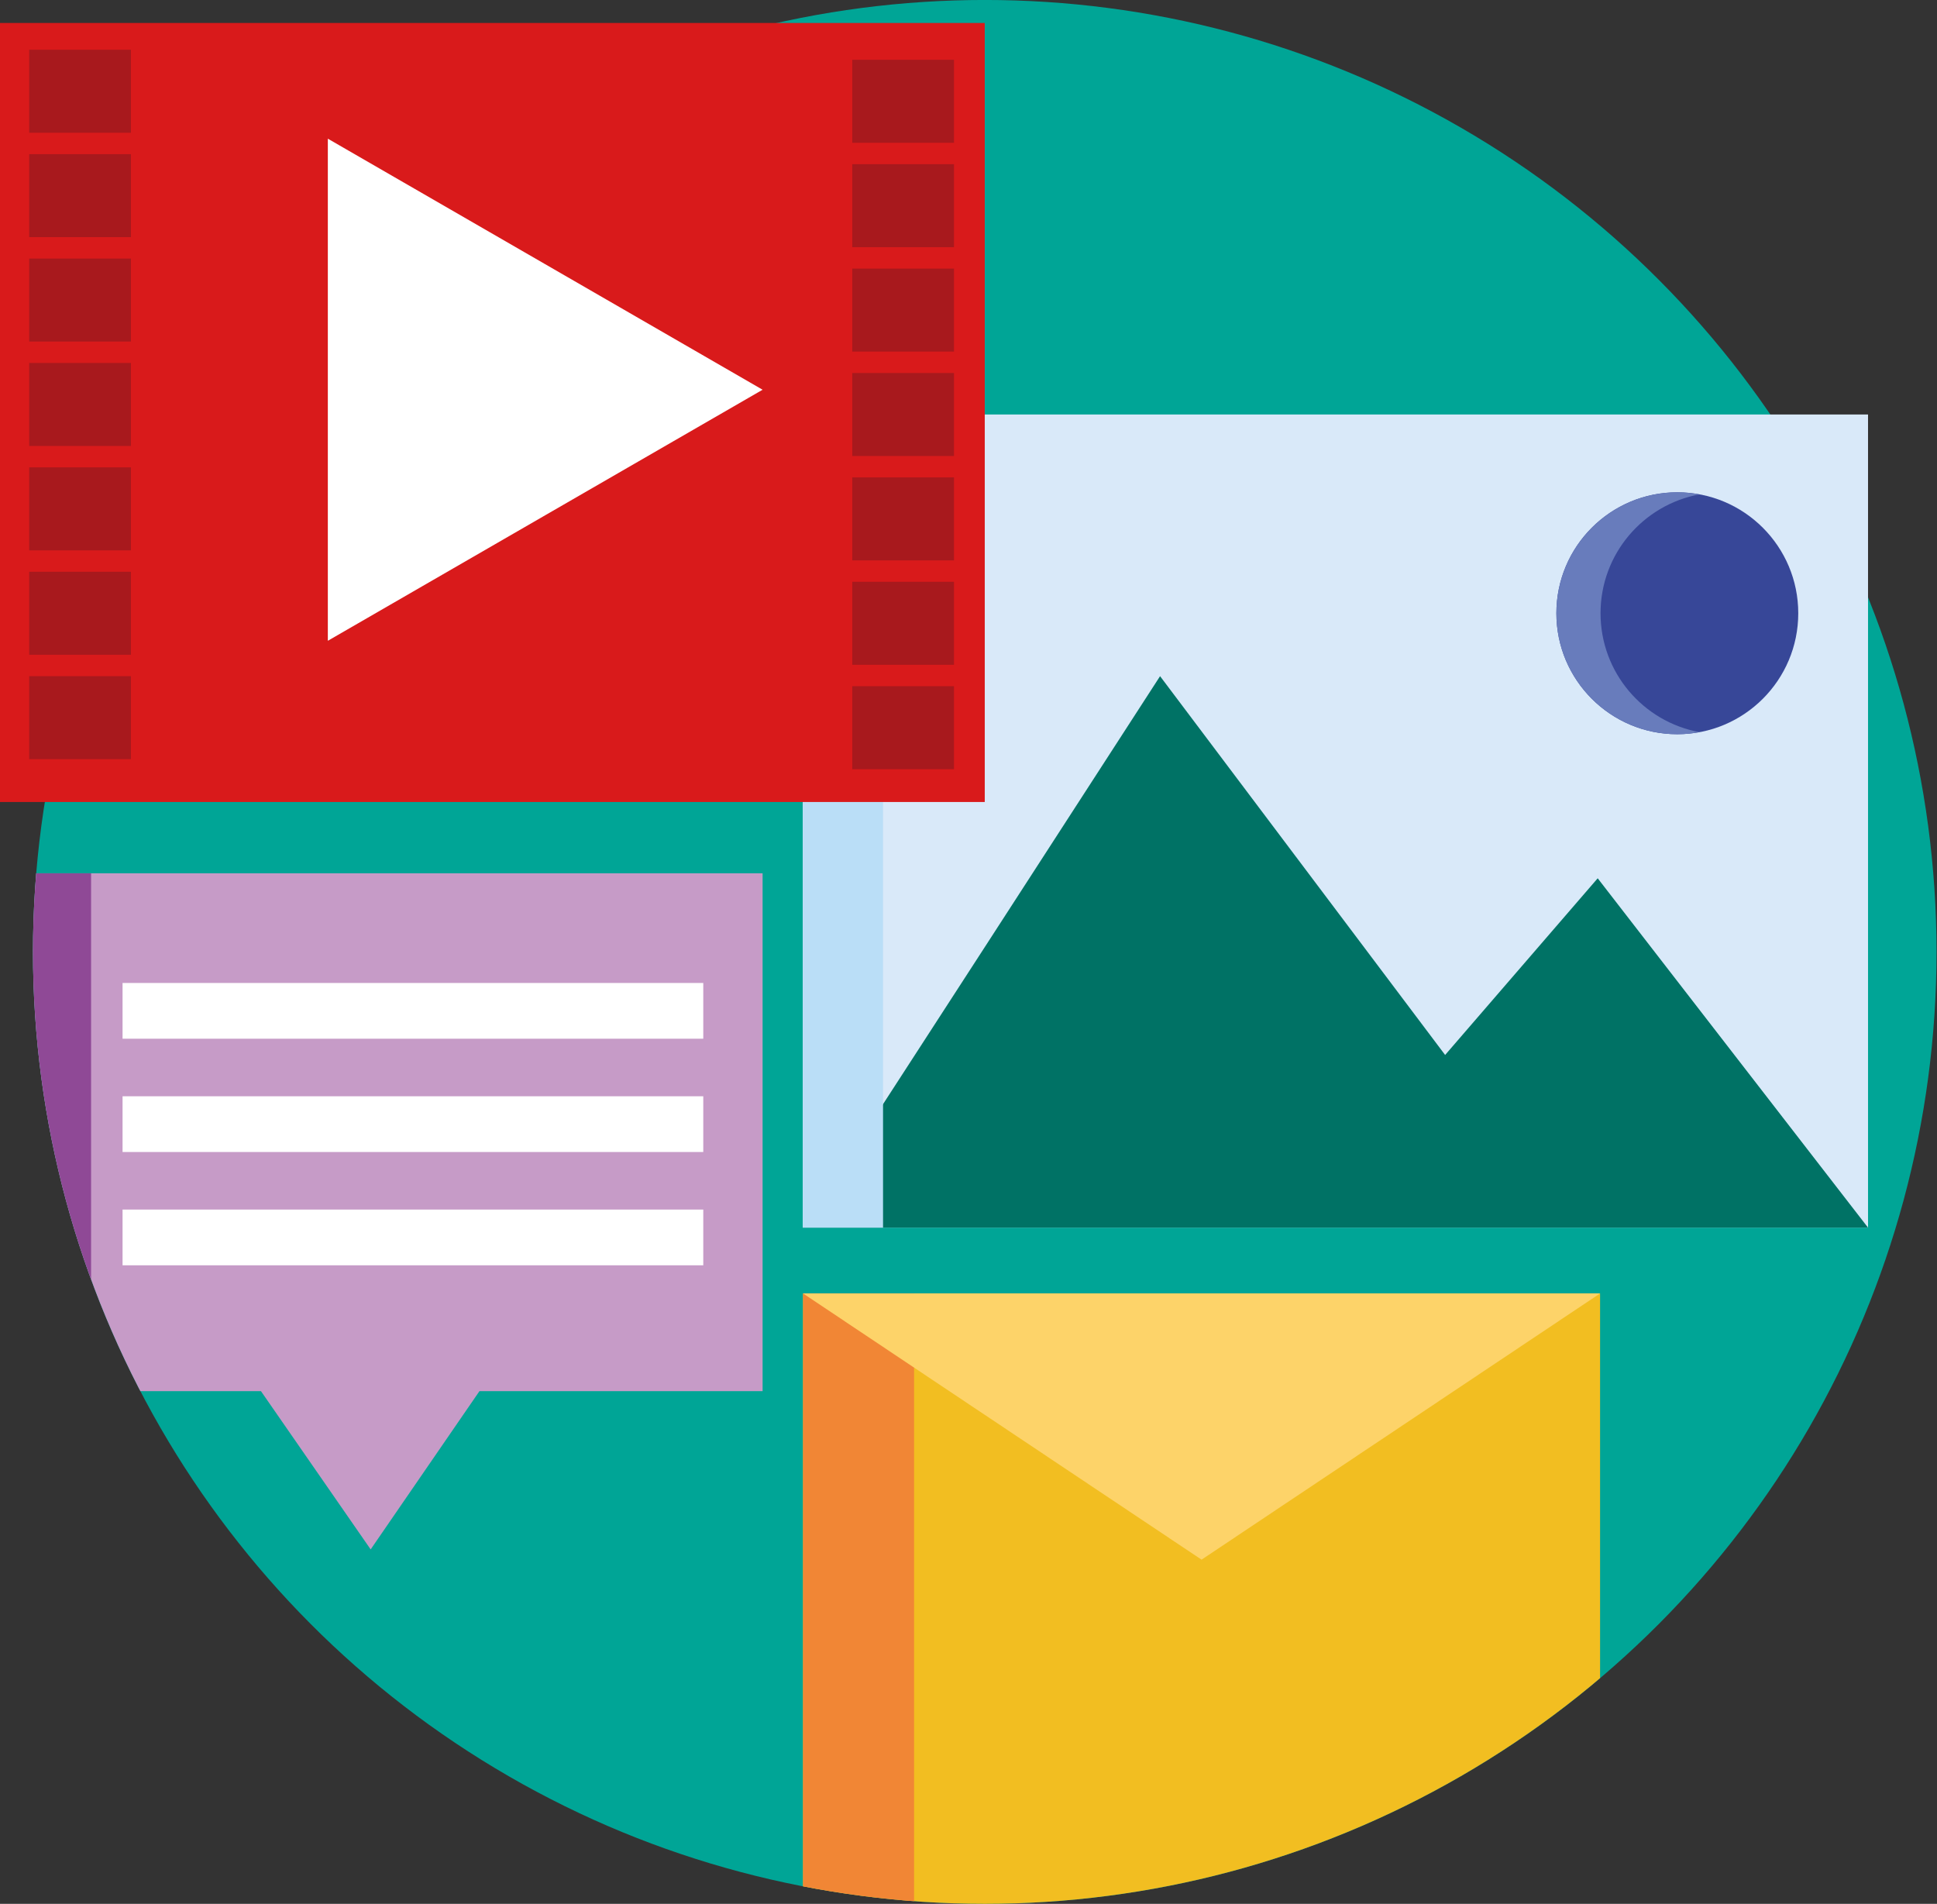
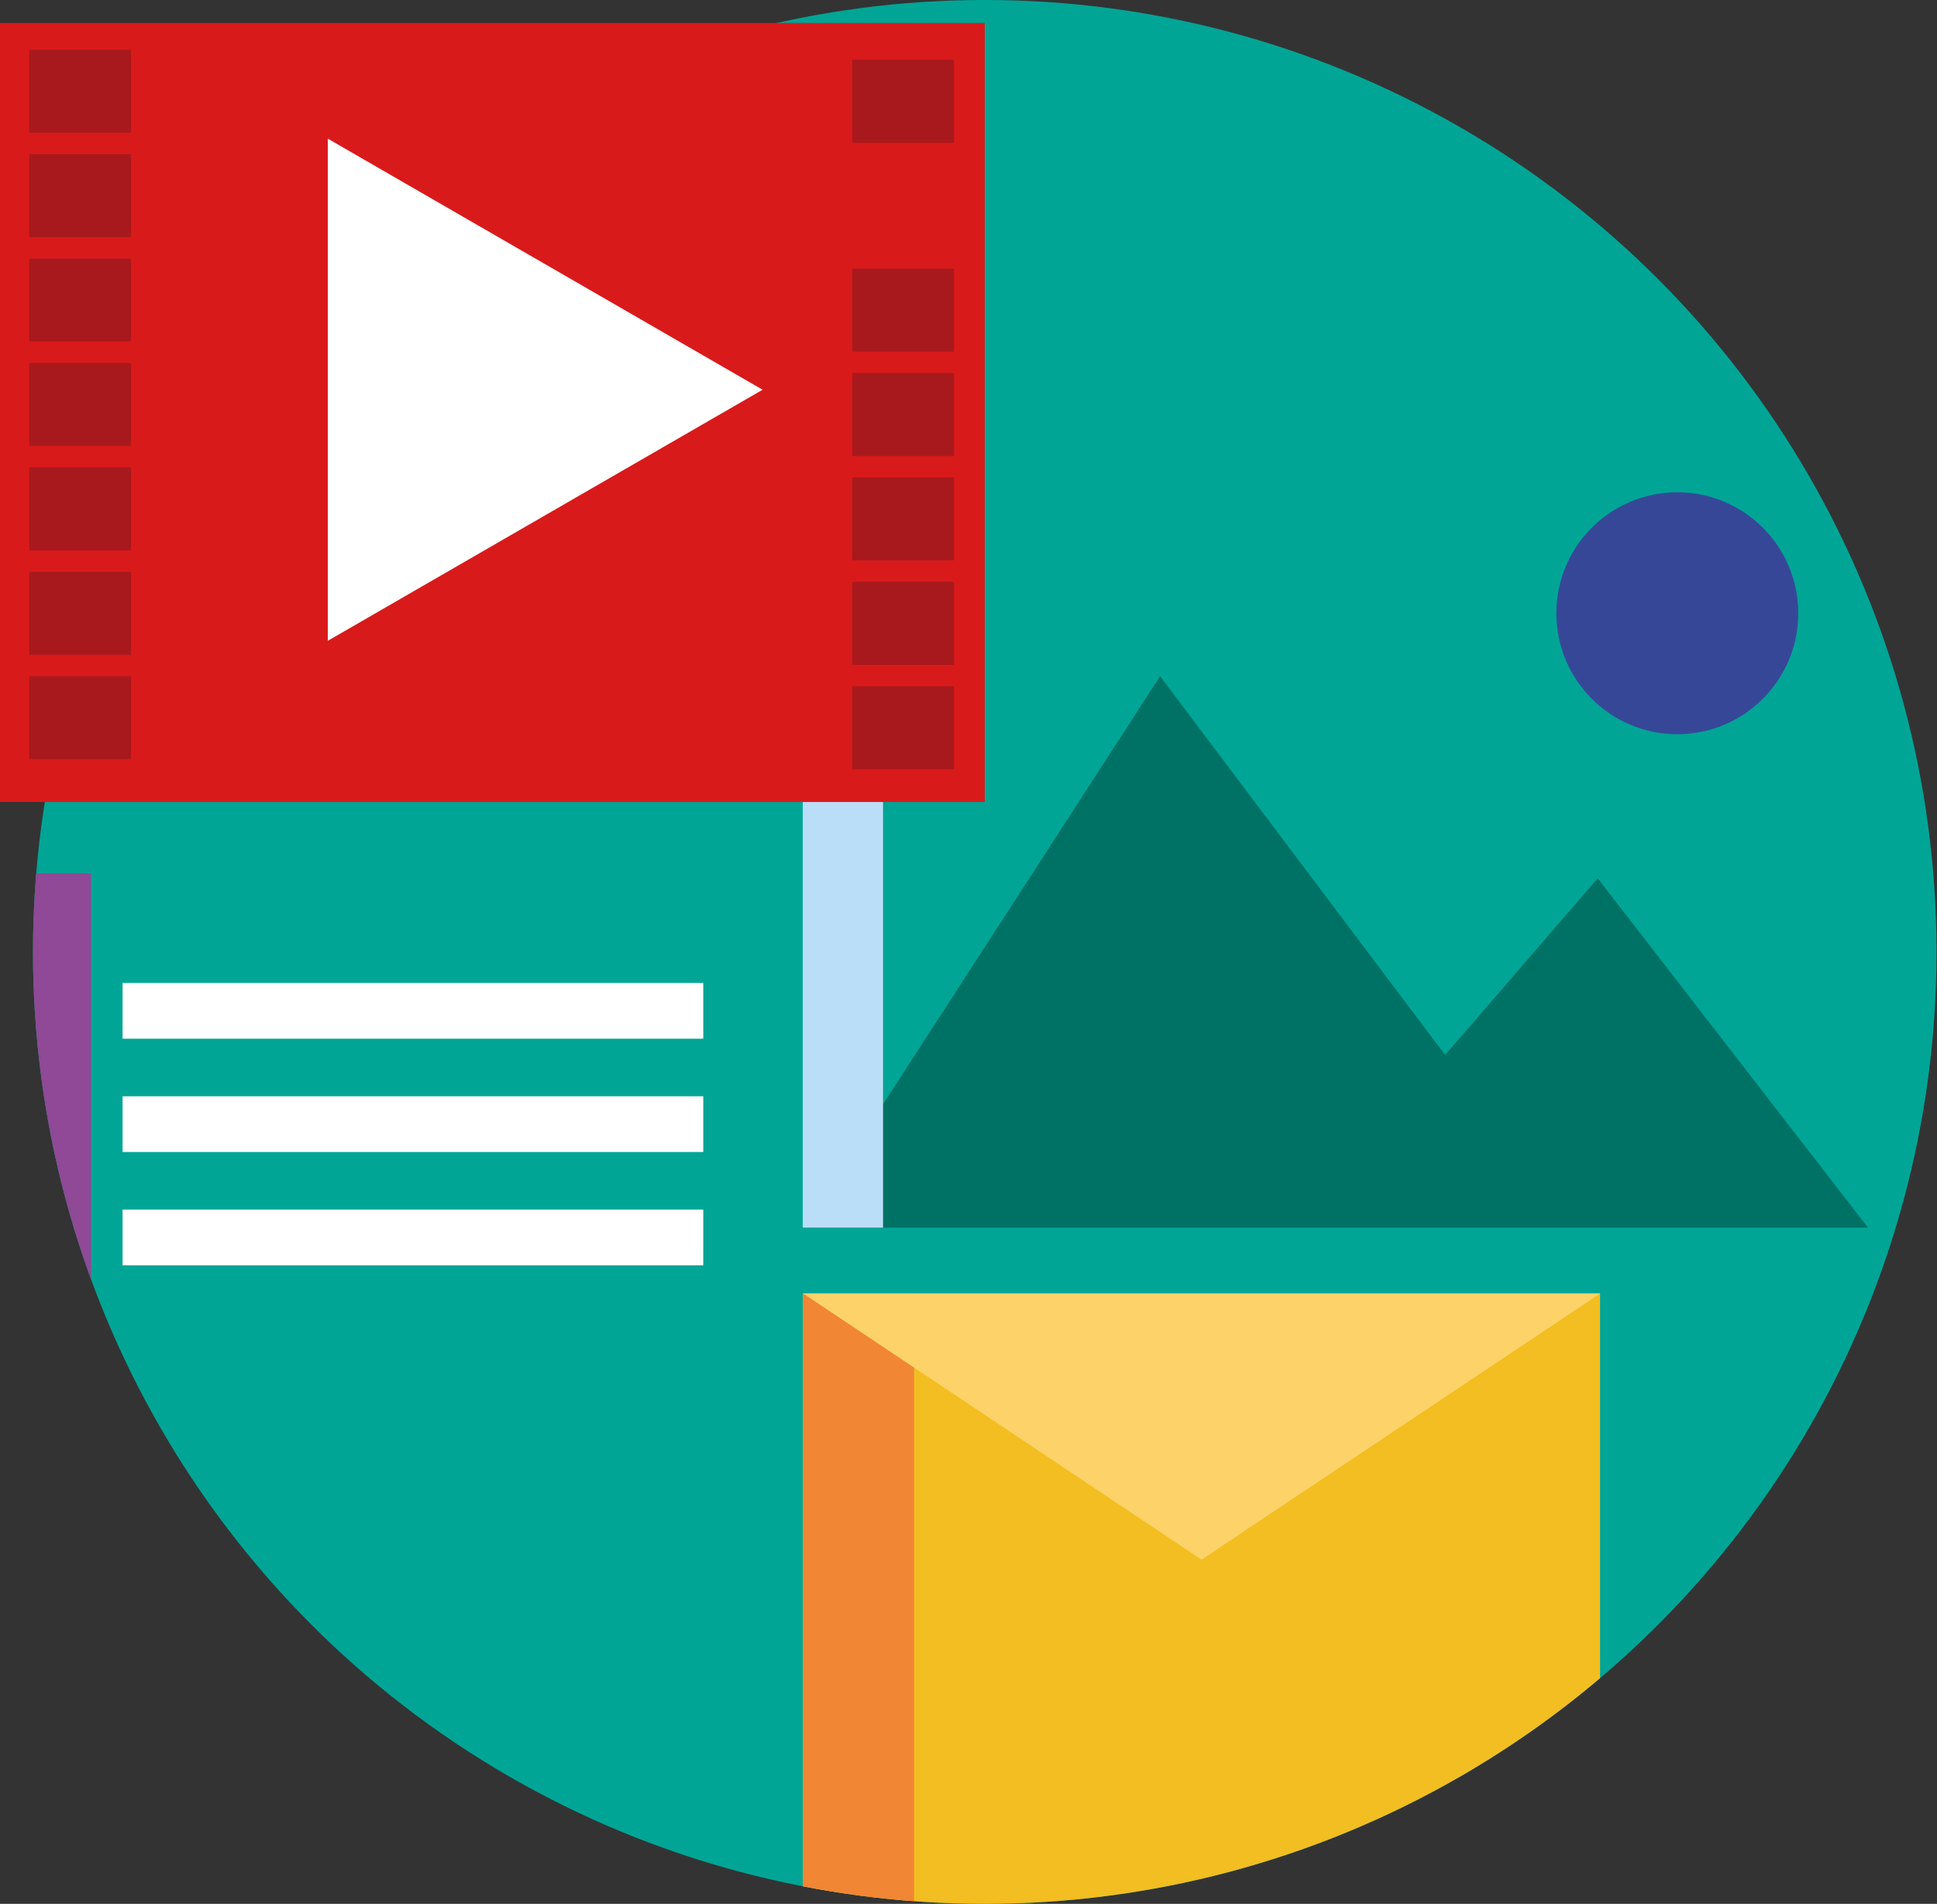
<svg xmlns="http://www.w3.org/2000/svg" xmlns:xlink="http://www.w3.org/1999/xlink" height="278.6" preserveAspectRatio="xMidYMid meet" version="1.0" viewBox="70.9 73.3 283.5 278.6" width="283.5" zoomAndPan="magnify">
  <rect x="70.9" y="73.3" width="283.5" height="278.6" fill="#333333" stroke="none" />
  <g>
    <circle cx="215.029" cy="212.598" fill="#00a596" r="139.302" />
  </g>
  <g>
-     <path d="M188.39 133.955H344.305V252.948H188.39z" fill="#d9e9f9" />
+     <path d="M188.39 133.955V252.948H188.39z" fill="#d9e9f9" />
  </g>
  <g>
    <circle cx="316.393" cy="163.042" fill="#374798" r="17.701" />
  </g>
  <g>
-     <path d="M305.155,163.042c0-8.671,6.239-15.872,14.469-17.393c-1.049-0.194-2.127-0.308-3.232-0.308 c-9.776,0-17.701,7.925-17.701,17.701c0,9.776,7.925,17.701,17.701,17.701c1.105,0,2.183-0.115,3.232-0.308 C311.394,178.914,305.155,171.713,305.155,163.042z" fill="#687cbc" />
-   </g>
+     </g>
  <g>
    <path d="M188.39,252.948c3.526-5.289,52.298-80.7,52.298-80.7l41.721,55.432l22.33-25.855l39.566,51.123H188.39z" fill="#007265" />
  </g>
  <g>
    <path d="M188.39 133.955H200.142V252.948H188.39z" fill="#badef7" />
  </g>
  <g>
    <g>
      <path d="M70.866 76.662H215.029V190.66H70.866z" fill="#d91a1b" />
    </g>
    <g>
      <path d="M118.882 130.332L118.882 93.594 150.698 111.963 182.514 130.332 150.698 148.701 118.882 167.07z" fill="#fff" />
    </g>
    <g>
      <path d="M75.175 80.58H90.061V92.724H75.175z" fill="#a8191d" />
    </g>
    <g>
      <path d="M75.175 95.858H90.061V108.002H75.175z" fill="#a8191d" />
    </g>
    <g>
      <path d="M75.175 111.136H90.061V123.28H75.175z" fill="#a8191d" />
    </g>
    <g>
      <path d="M75.175 126.414H90.061V138.558H75.175z" fill="#a8191d" />
    </g>
    <g>
      <path d="M75.175 141.692H90.061V153.836H75.175z" fill="#a8191d" />
    </g>
    <g>
      <path d="M75.175 156.97H90.061V169.114H75.175z" fill="#a8191d" />
    </g>
    <g>
      <path d="M75.175 172.248H90.061V184.392H75.175z" fill="#a8191d" />
    </g>
    <g>
      <path d="M195.638 82.049H210.524V94.193H195.638z" fill="#a8191d" />
    </g>
    <g>
-       <path d="M195.638 97.327H210.524V109.471H195.638z" fill="#a8191d" />
-     </g>
+       </g>
    <g>
      <path d="M195.638 112.605H210.524V124.749H195.638z" fill="#a8191d" />
    </g>
    <g>
      <path d="M195.638 127.883H210.524V140.027H195.638z" fill="#a8191d" />
    </g>
    <g>
      <path d="M195.638 143.161H210.524V155.305H195.638z" fill="#a8191d" />
    </g>
    <g>
      <path d="M195.638 158.439H210.524V170.583H195.638z" fill="#a8191d" />
    </g>
    <g>
      <path d="M195.638 173.718H210.524V185.862H195.638z" fill="#a8191d" />
    </g>
  </g>
  <g>
    <defs>
      <circle cx="215.029" cy="212.598" id="a" r="139.302" />
    </defs>
    <clipPath id="b">
      <use overflow="visible" xlink:actuate="onLoad" xlink:href="#a" xlink:show="embed" xlink:type="simple" />
    </clipPath>
    <g clip-path="url(#b)">
      <g>
        <path d="M188.434 262.576H305.088V354.363H188.434z" fill="#f2be21" />
      </g>
      <g>
        <path d="M188.434 262.576H204.685V354.363H188.434z" fill="#f18635" />
      </g>
      <g>
        <path d="M246.761 301.535L305.088 262.576 188.434 262.576z" fill="#fdd369" />
      </g>
    </g>
    <g clip-path="url(#b)">
      <g>
-         <path d="M67.786 201.095L67.786 276.879 109.098 276.879 125.15 300.035 141.07 276.879 182.514 276.879 182.514 201.095z" fill="#c69bc7" />
-       </g>
+         </g>
      <g>
        <path d="M67.786 201.095H84.232V276.879H67.786z" fill="#8f4996" />
      </g>
      <g>
        <path d="M88.837 217.147H173.831V225.304H88.837z" fill="#fff" />
      </g>
      <g>
        <path d="M88.837 233.725H173.831V241.882H88.837z" fill="#fff" />
      </g>
      <g>
        <path d="M88.837 250.302H173.831V258.459H88.837z" fill="#fff" />
      </g>
    </g>
  </g>
</svg>